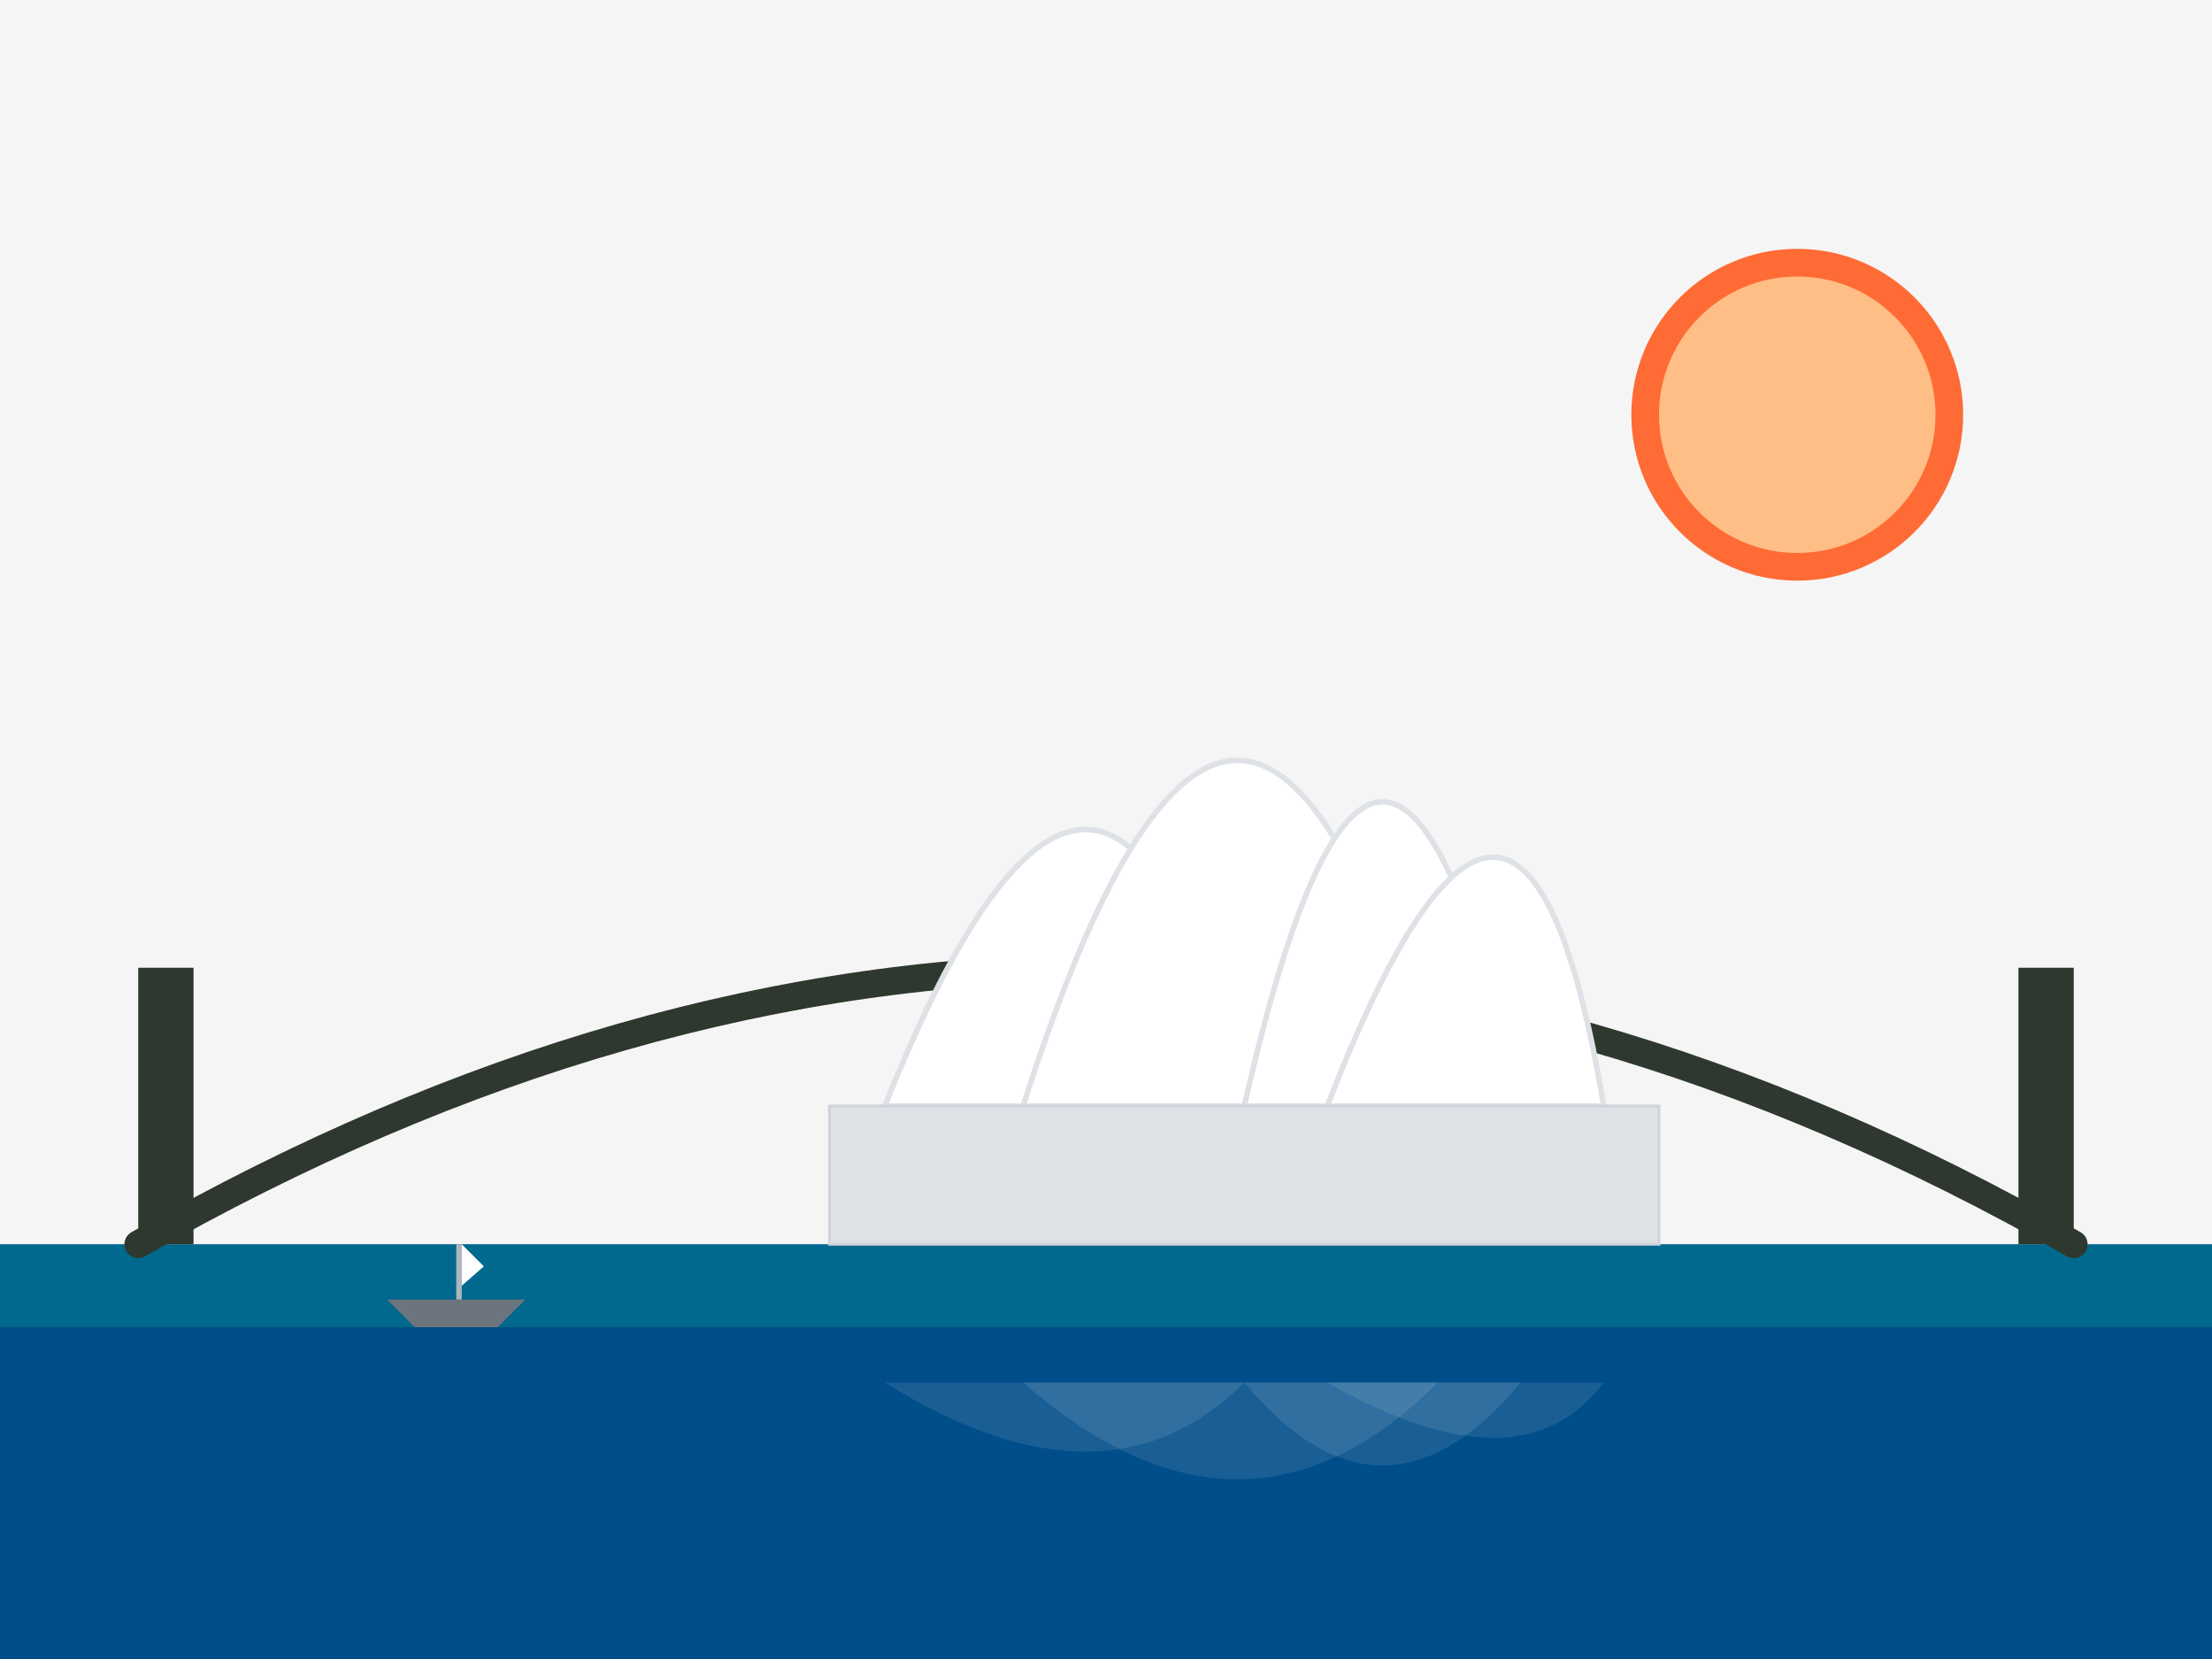
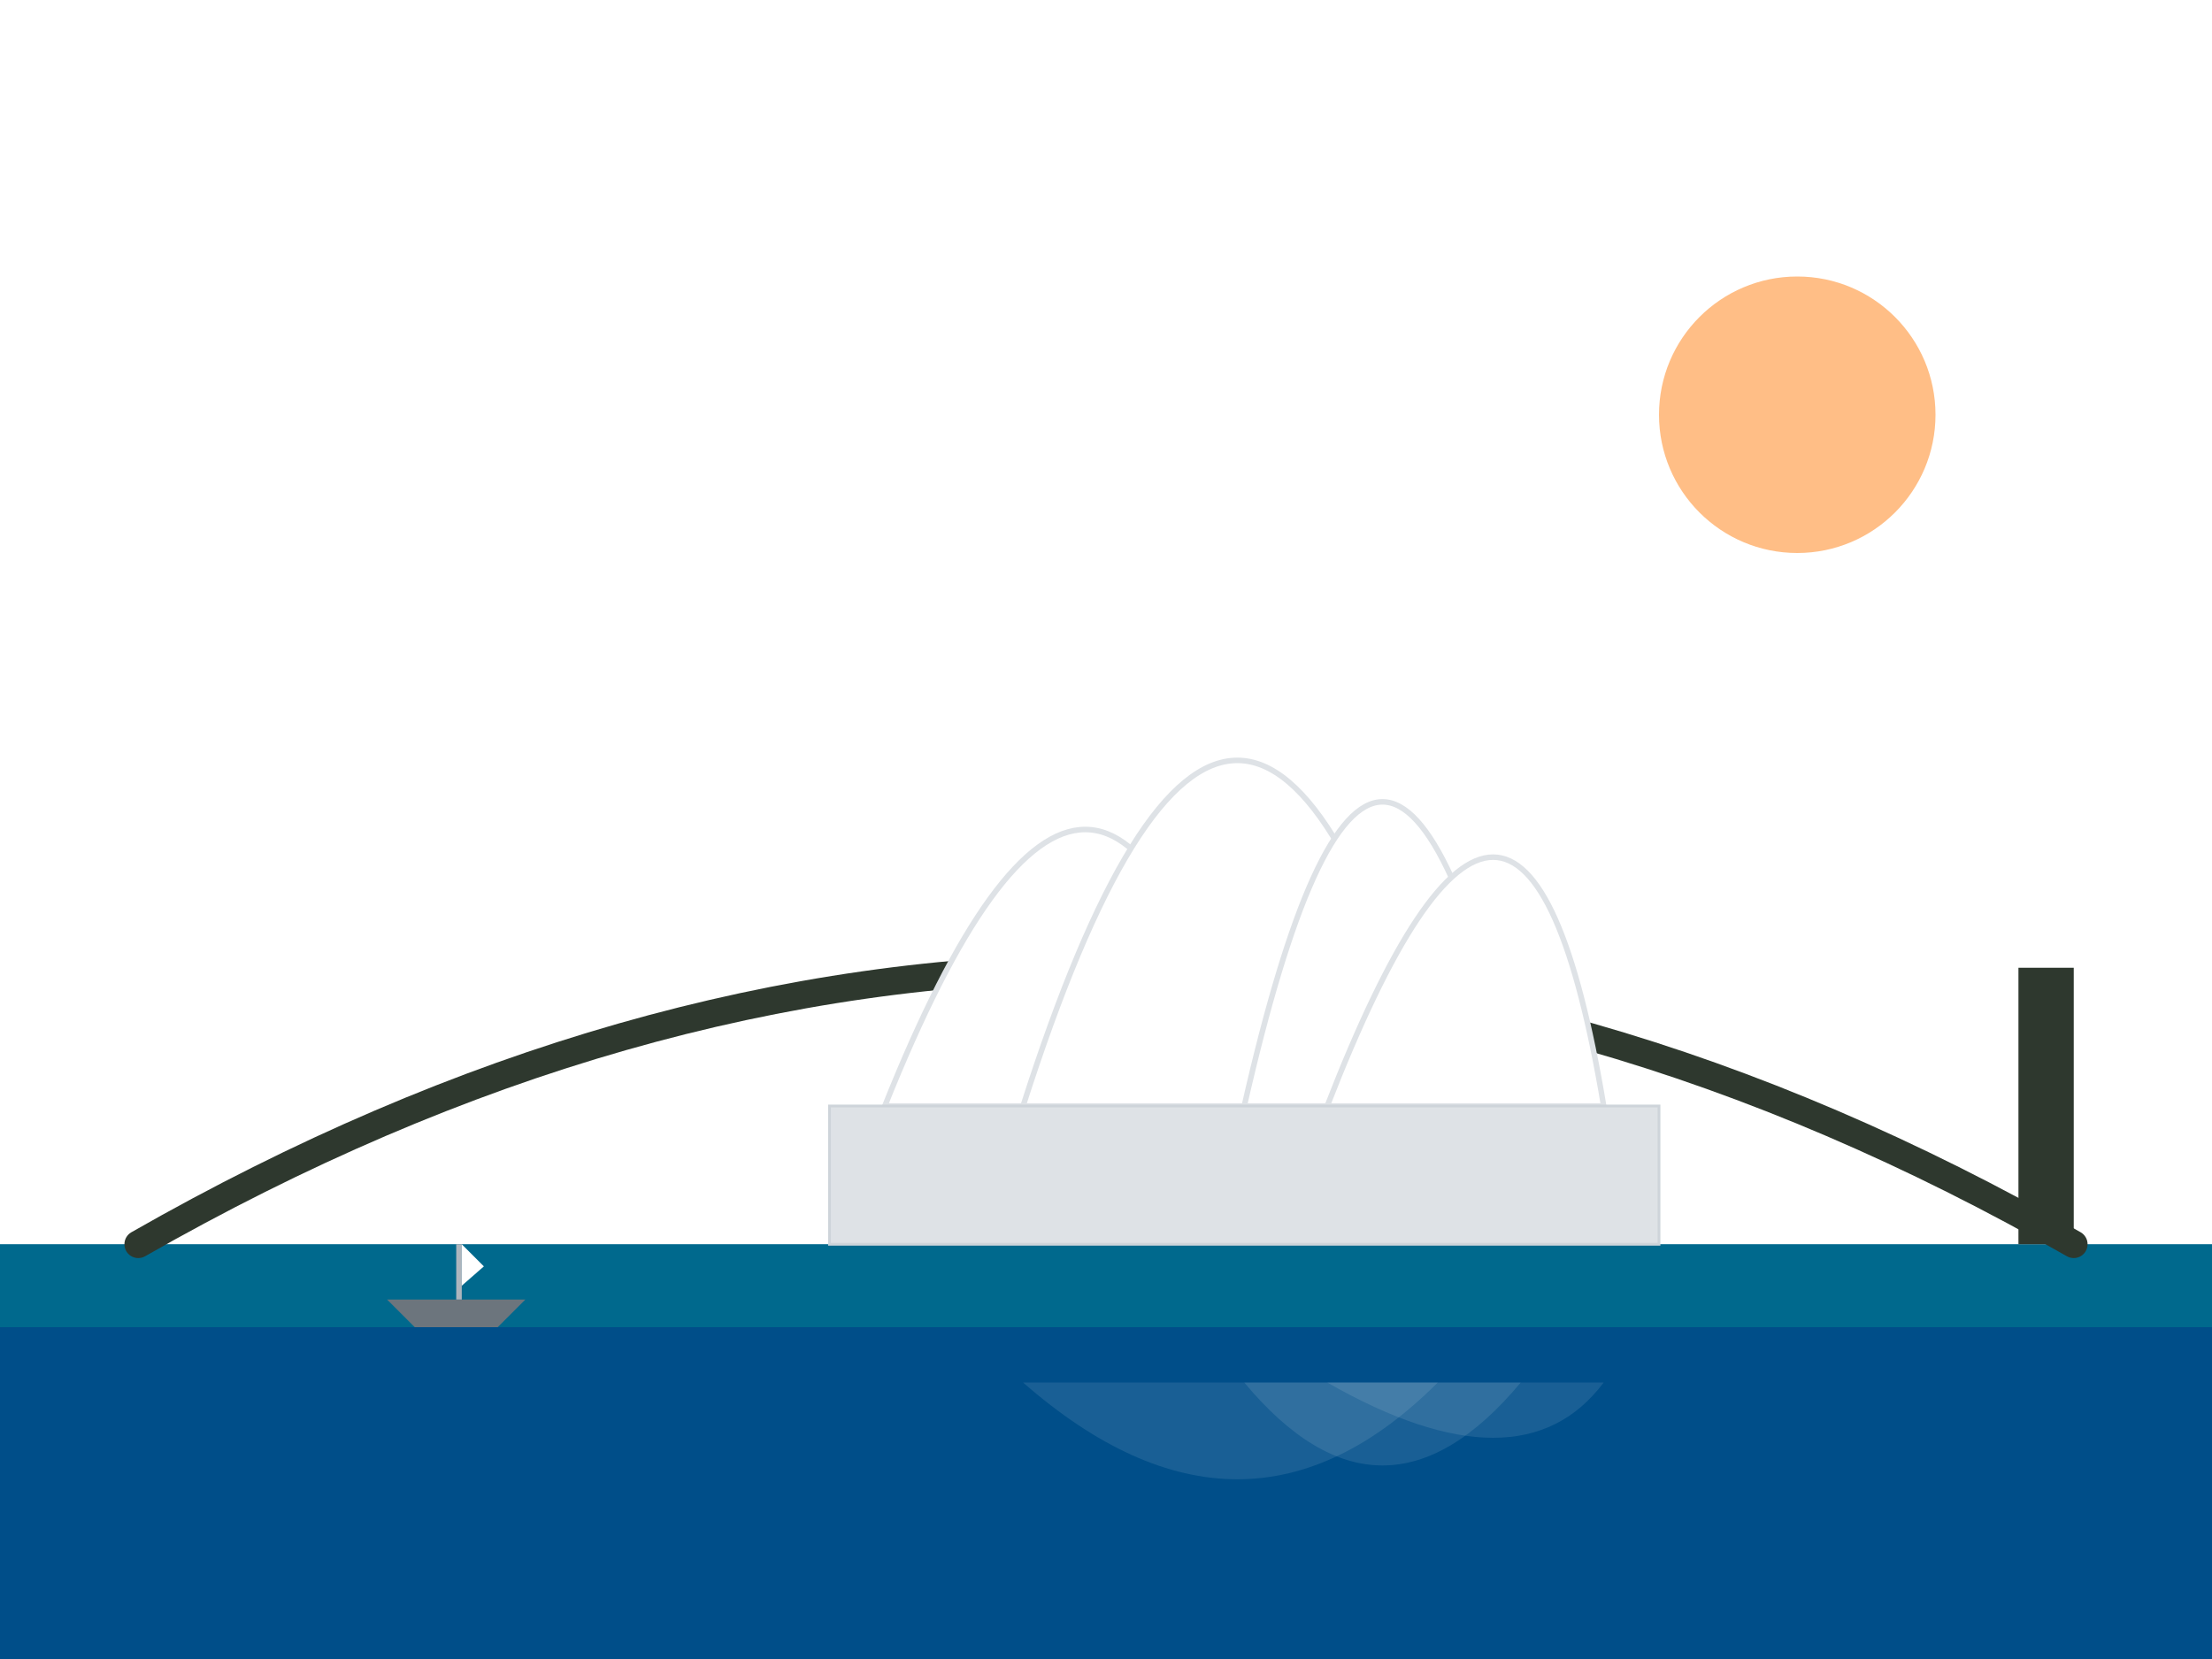
<svg xmlns="http://www.w3.org/2000/svg" viewBox="0 0 800 600" width="800" height="600">
-   <rect x="0" y="0" width="800" height="600" fill="#F5F5F5" />
  <path d="M0 450 L800 450 L800 600 L0 600 Z" fill="#004E89" />
  <path d="M0 450 L800 450 L800 480 L0 480 Z" fill="#00A896" opacity="0.3" />
-   <circle cx="650" cy="150" r="60" fill="#FF6B35" />
  <circle cx="650" cy="150" r="50" fill="#FFBE86" />
  <path d="M50 450 Q400 250 750 450" fill="none" stroke="#2E382E" stroke-width="10" stroke-linecap="round" />
-   <rect x="50" y="350" width="20" height="100" fill="#2E382E" />
  <rect x="730" y="350" width="20" height="100" fill="#2E382E" />
  <rect x="300" y="400" width="300" height="50" fill="#E9ECEF" />
  <path d="M320 400 Q400 200 450 400 Z" fill="#FFFFFF" stroke="#DEE2E6" stroke-width="2" />
  <path d="M370 400 Q450 150 520 400 Z" fill="#FFFFFF" stroke="#DEE2E6" stroke-width="2" />
  <path d="M450 400 Q500 180 550 400 Z" fill="#FFFFFF" stroke="#DEE2E6" stroke-width="2" />
  <path d="M480 400 Q550 220 580 400 Z" fill="#FFFFFF" stroke="#DEE2E6" stroke-width="2" />
  <path d="M300 400 L300 450 L600 450 L600 400 Z" fill="#DEE2E6" stroke="#CED4DA" stroke-width="1" />
-   <path d="M320 500 Q400 550 450 500 Z" fill="#FFFFFF" opacity="0.1" />
  <path d="M370 500 Q450 570 520 500 Z" fill="#FFFFFF" opacity="0.1" />
  <path d="M450 500 Q500 560 550 500 Z" fill="#FFFFFF" opacity="0.1" />
  <path d="M480 500 Q550 540 580 500 Z" fill="#FFFFFF" opacity="0.1" />
  <path d="M150 480 L180 480 L190 470 L140 470 Z" fill="#6C757D" />
  <rect x="165" y="450" width="2" height="20" fill="#ADB5BD" />
  <path d="M167 450 L167 465 L175 458 Z" fill="#FFFFFF" />
</svg>